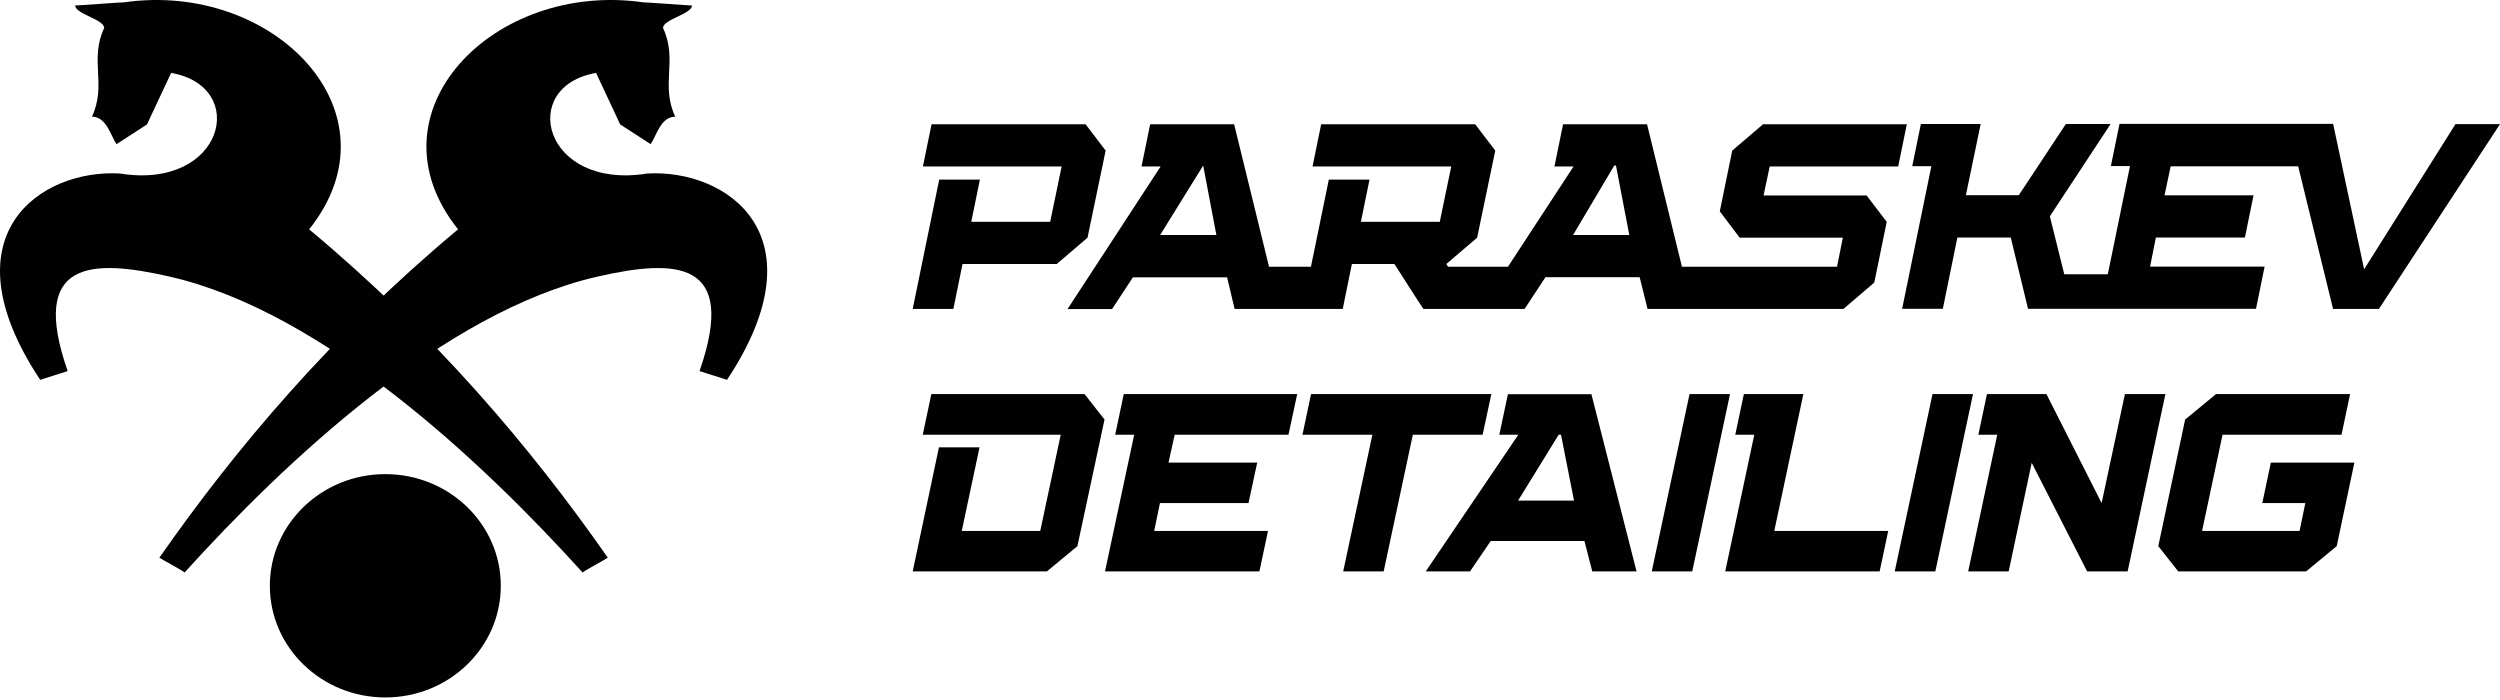
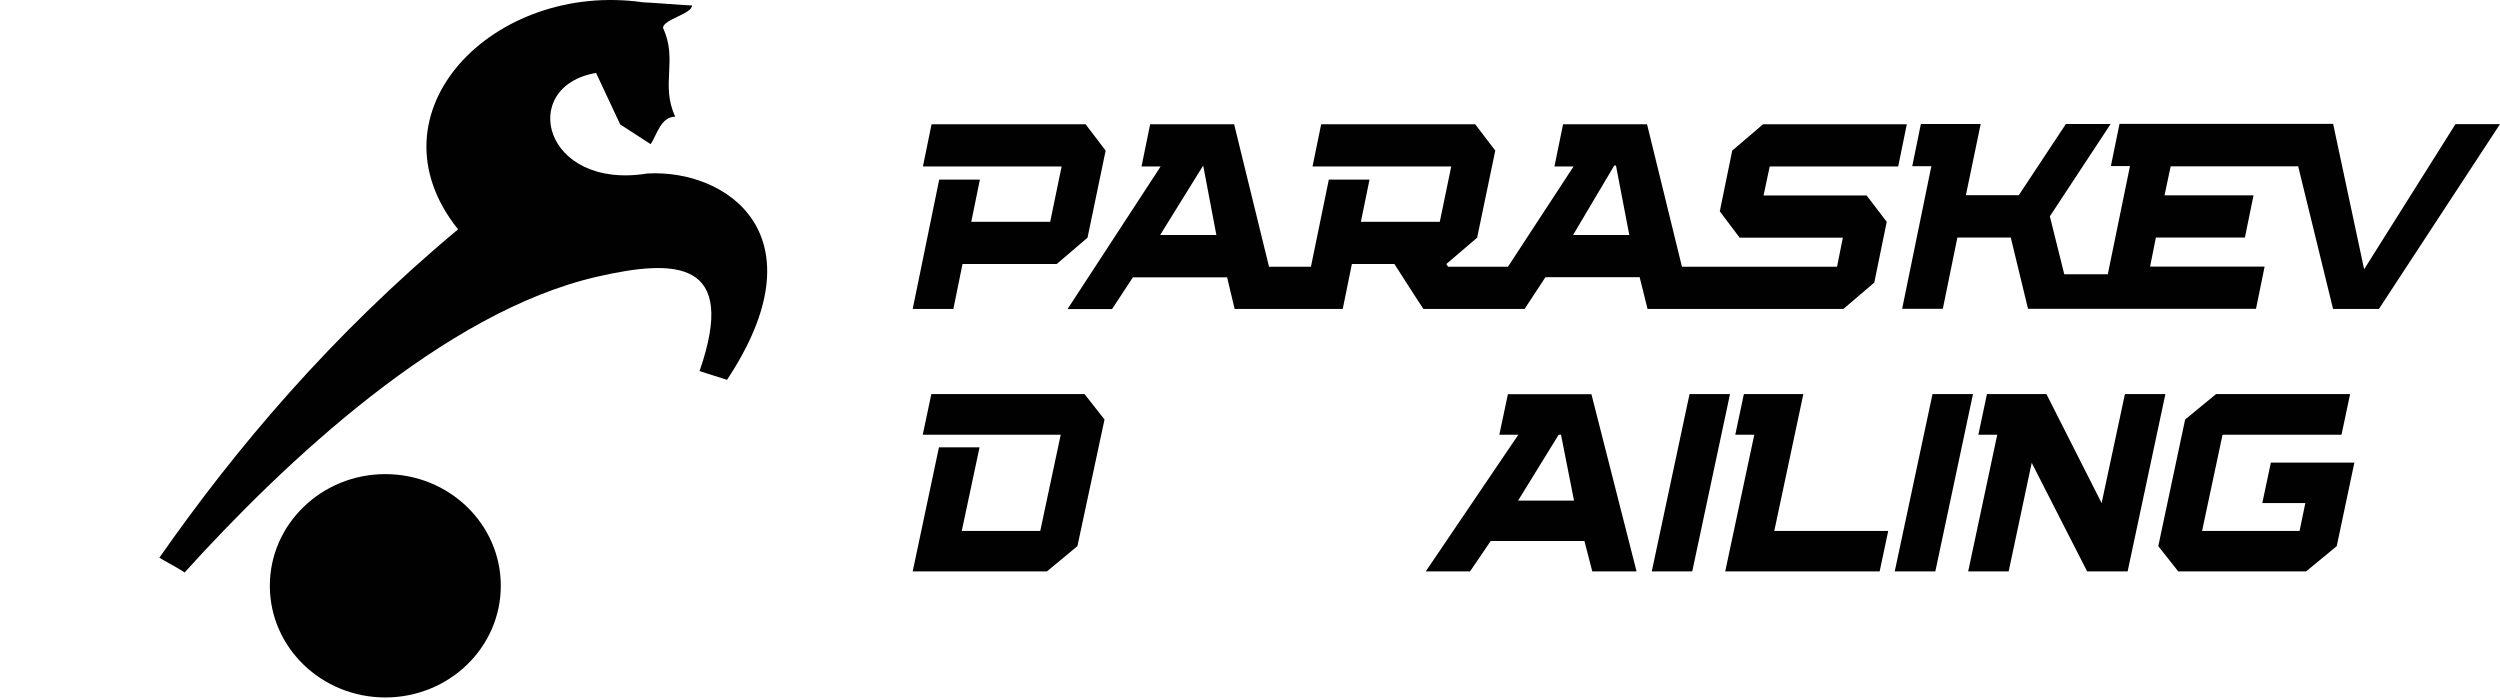
<svg xmlns="http://www.w3.org/2000/svg" width="250" height="70" viewBox="0 0 250 70" fill="none">
  <path fill-rule="evenodd" clip-rule="evenodd" d="M230.607 57.142H217.827L215.828 54.614L218.514 41.95L221.605 39.409H235.01L234.151 43.471H222.255L220.207 53.093H229.957L230.533 50.307H226.229L227.087 46.257H235.439L233.673 54.614L230.607 57.142Z" fill="#010101" />
  <path fill-rule="evenodd" clip-rule="evenodd" d="M212.762 57.142H208.715L203.171 46.282L200.866 57.142H196.818L199.725 43.471H197.836L198.695 39.409H204.643L210.162 50.307L212.493 39.409H216.54L212.762 57.142Z" fill="#010101" />
  <path fill-rule="evenodd" clip-rule="evenodd" d="M193.533 57.142H189.473L193.251 39.409H197.298L193.533 57.142Z" fill="#010101" />
  <path fill-rule="evenodd" clip-rule="evenodd" d="M187.964 57.142H172.522L175.429 43.471H173.528L174.387 39.409H180.335L177.428 53.093H188.822L187.964 57.142Z" fill="#010101" />
  <path fill-rule="evenodd" clip-rule="evenodd" d="M169.223 57.142H165.176L168.954 39.409H173.001L169.223 57.142Z" fill="#010101" />
  <path fill-rule="evenodd" clip-rule="evenodd" d="M163.656 57.142H159.228L158.443 54.099H149.073L147.001 57.142H142.573L151.833 43.471H149.932L150.79 39.421H159.142L163.656 57.142ZM155.868 43.471L151.808 50.061H157.401L156.101 43.471H155.868Z" fill="#010101" />
-   <path fill-rule="evenodd" clip-rule="evenodd" d="M138.366 57.142H134.319L137.238 43.471H130.247L131.105 39.409H149.134L148.264 43.471H141.285L138.366 57.142Z" fill="#010101" />
-   <path fill-rule="evenodd" clip-rule="evenodd" d="M125.941 57.142H110.5L113.419 43.471H111.518L112.377 39.409H129.719L128.848 43.471H117.467L116.853 46.257H125.721L124.85 50.307H115.995L115.418 53.093H126.8L125.941 57.142Z" fill="#010101" />
  <path fill-rule="evenodd" clip-rule="evenodd" d="M104.687 57.142H91.27L93.894 44.735H97.954L96.176 53.093H104.025L106.073 43.471H92.275L93.134 39.409H108.453L110.452 41.95L107.741 54.614L104.687 57.142Z" fill="#010101" />
  <path fill-rule="evenodd" clip-rule="evenodd" d="M105.671 26.402H96.251L95.338 30.892H91.27L93.921 17.962H97.989L97.126 22.182H105.017L106.164 16.645H92.293L93.156 12.424H108.556L110.565 15.059L108.753 23.768L105.671 26.402ZM233.318 12.411L236.413 26.927L245.549 12.411H250L237.892 30.892H233.306L229.817 16.632C225.563 16.632 221.321 16.632 217.068 16.632L216.451 19.535H225.353L224.49 23.755H215.588L215.009 26.658H226.463L225.6 30.879C218.005 30.879 210.398 30.879 202.803 30.879L201.076 23.755H195.738L194.283 30.879H190.214L193.136 16.619H191.225L192.088 12.399H198.068L196.589 19.522H201.878L206.588 12.399H211.063L204.985 21.632L206.427 27.426H210.78L212.999 16.606H211.088L211.951 12.386H233.318V12.411ZM123.462 30.892C127.062 30.892 130.675 30.892 134.275 30.892L135.188 26.402H139.441C140.415 27.899 141.352 29.408 142.339 30.892C145.717 30.892 149.095 30.892 152.461 30.892L154.545 27.72H163.965L164.754 30.892C171.288 30.892 177.811 30.892 184.345 30.892L187.428 28.257L188.673 22.182L186.663 19.548H176.356L176.972 16.645H189.82L190.683 12.424H176.306L173.224 15.059L171.979 21.133L173.964 23.768H184.284L183.704 26.671C178.538 26.671 173.36 26.671 168.194 26.671L164.704 12.424H156.308L155.445 16.645H157.356L150.797 26.671H144.805L144.632 26.402L147.714 23.768L149.527 15.059L147.517 12.424H132.117L131.254 16.645H145.125L143.978 22.182H136.088L136.951 17.962H132.882L131.094 26.671H126.902L123.413 12.424H115.016L114.153 16.645H116.064L106.756 30.904H111.207L113.29 27.733H122.71L123.462 30.892ZM162.929 23.499H157.307L161.425 16.555H161.597L162.929 23.499ZM121.637 23.499H116.015L120.318 16.555L121.637 23.499Z" fill="#010101" />
  <path fill-rule="evenodd" clip-rule="evenodd" d="M59.607 7.292C51.766 8.642 54.308 19.035 64.729 17.351C72.673 16.892 82.312 23.493 72.701 37.983L69.954 37.109C73.819 26.005 67.626 25.861 59.747 27.662C44.399 31.156 28.455 46.205 18.453 57.254C18.36 57.101 16.022 55.858 15.938 55.768C23.631 44.755 33.177 33.471 45.805 22.934C36.464 11.245 49.363 -1.912 64.301 0.231C64.701 0.231 68.799 0.547 69.2 0.547C69.2 1.402 66.303 1.933 66.303 2.798C67.803 6.013 66.024 8.453 67.523 11.668C66.052 11.668 65.633 13.632 65.065 14.415L62.019 12.443L59.607 7.292Z" fill="#010101" />
-   <path fill-rule="evenodd" clip-rule="evenodd" d="M17.112 7.292C24.954 8.642 22.411 19.035 11.99 17.351C4.046 16.892 -5.593 23.493 4.018 37.983L6.765 37.109C2.901 26.005 9.094 25.861 16.973 27.662C32.32 31.156 48.264 46.205 58.266 57.254C58.36 57.101 60.697 55.858 60.781 55.768C53.088 44.755 43.543 33.471 30.914 22.934C40.255 11.245 27.357 -1.912 12.418 0.231C12.018 0.231 7.92 0.547 7.52 0.547C7.52 1.402 10.416 1.933 10.416 2.798C8.917 6.013 10.695 8.453 9.196 11.668C10.668 11.668 11.087 13.632 11.655 14.415L14.7 12.443L17.112 7.292Z" fill="#010101" />
  <path fill-rule="evenodd" clip-rule="evenodd" d="M38.532 47.412C44.912 47.412 50.08 52.41 50.08 58.578C50.08 64.747 44.912 69.745 38.532 69.745C32.153 69.745 26.984 64.747 26.984 58.578C26.984 52.419 32.153 47.412 38.532 47.412Z" fill="#010101" />
</svg>